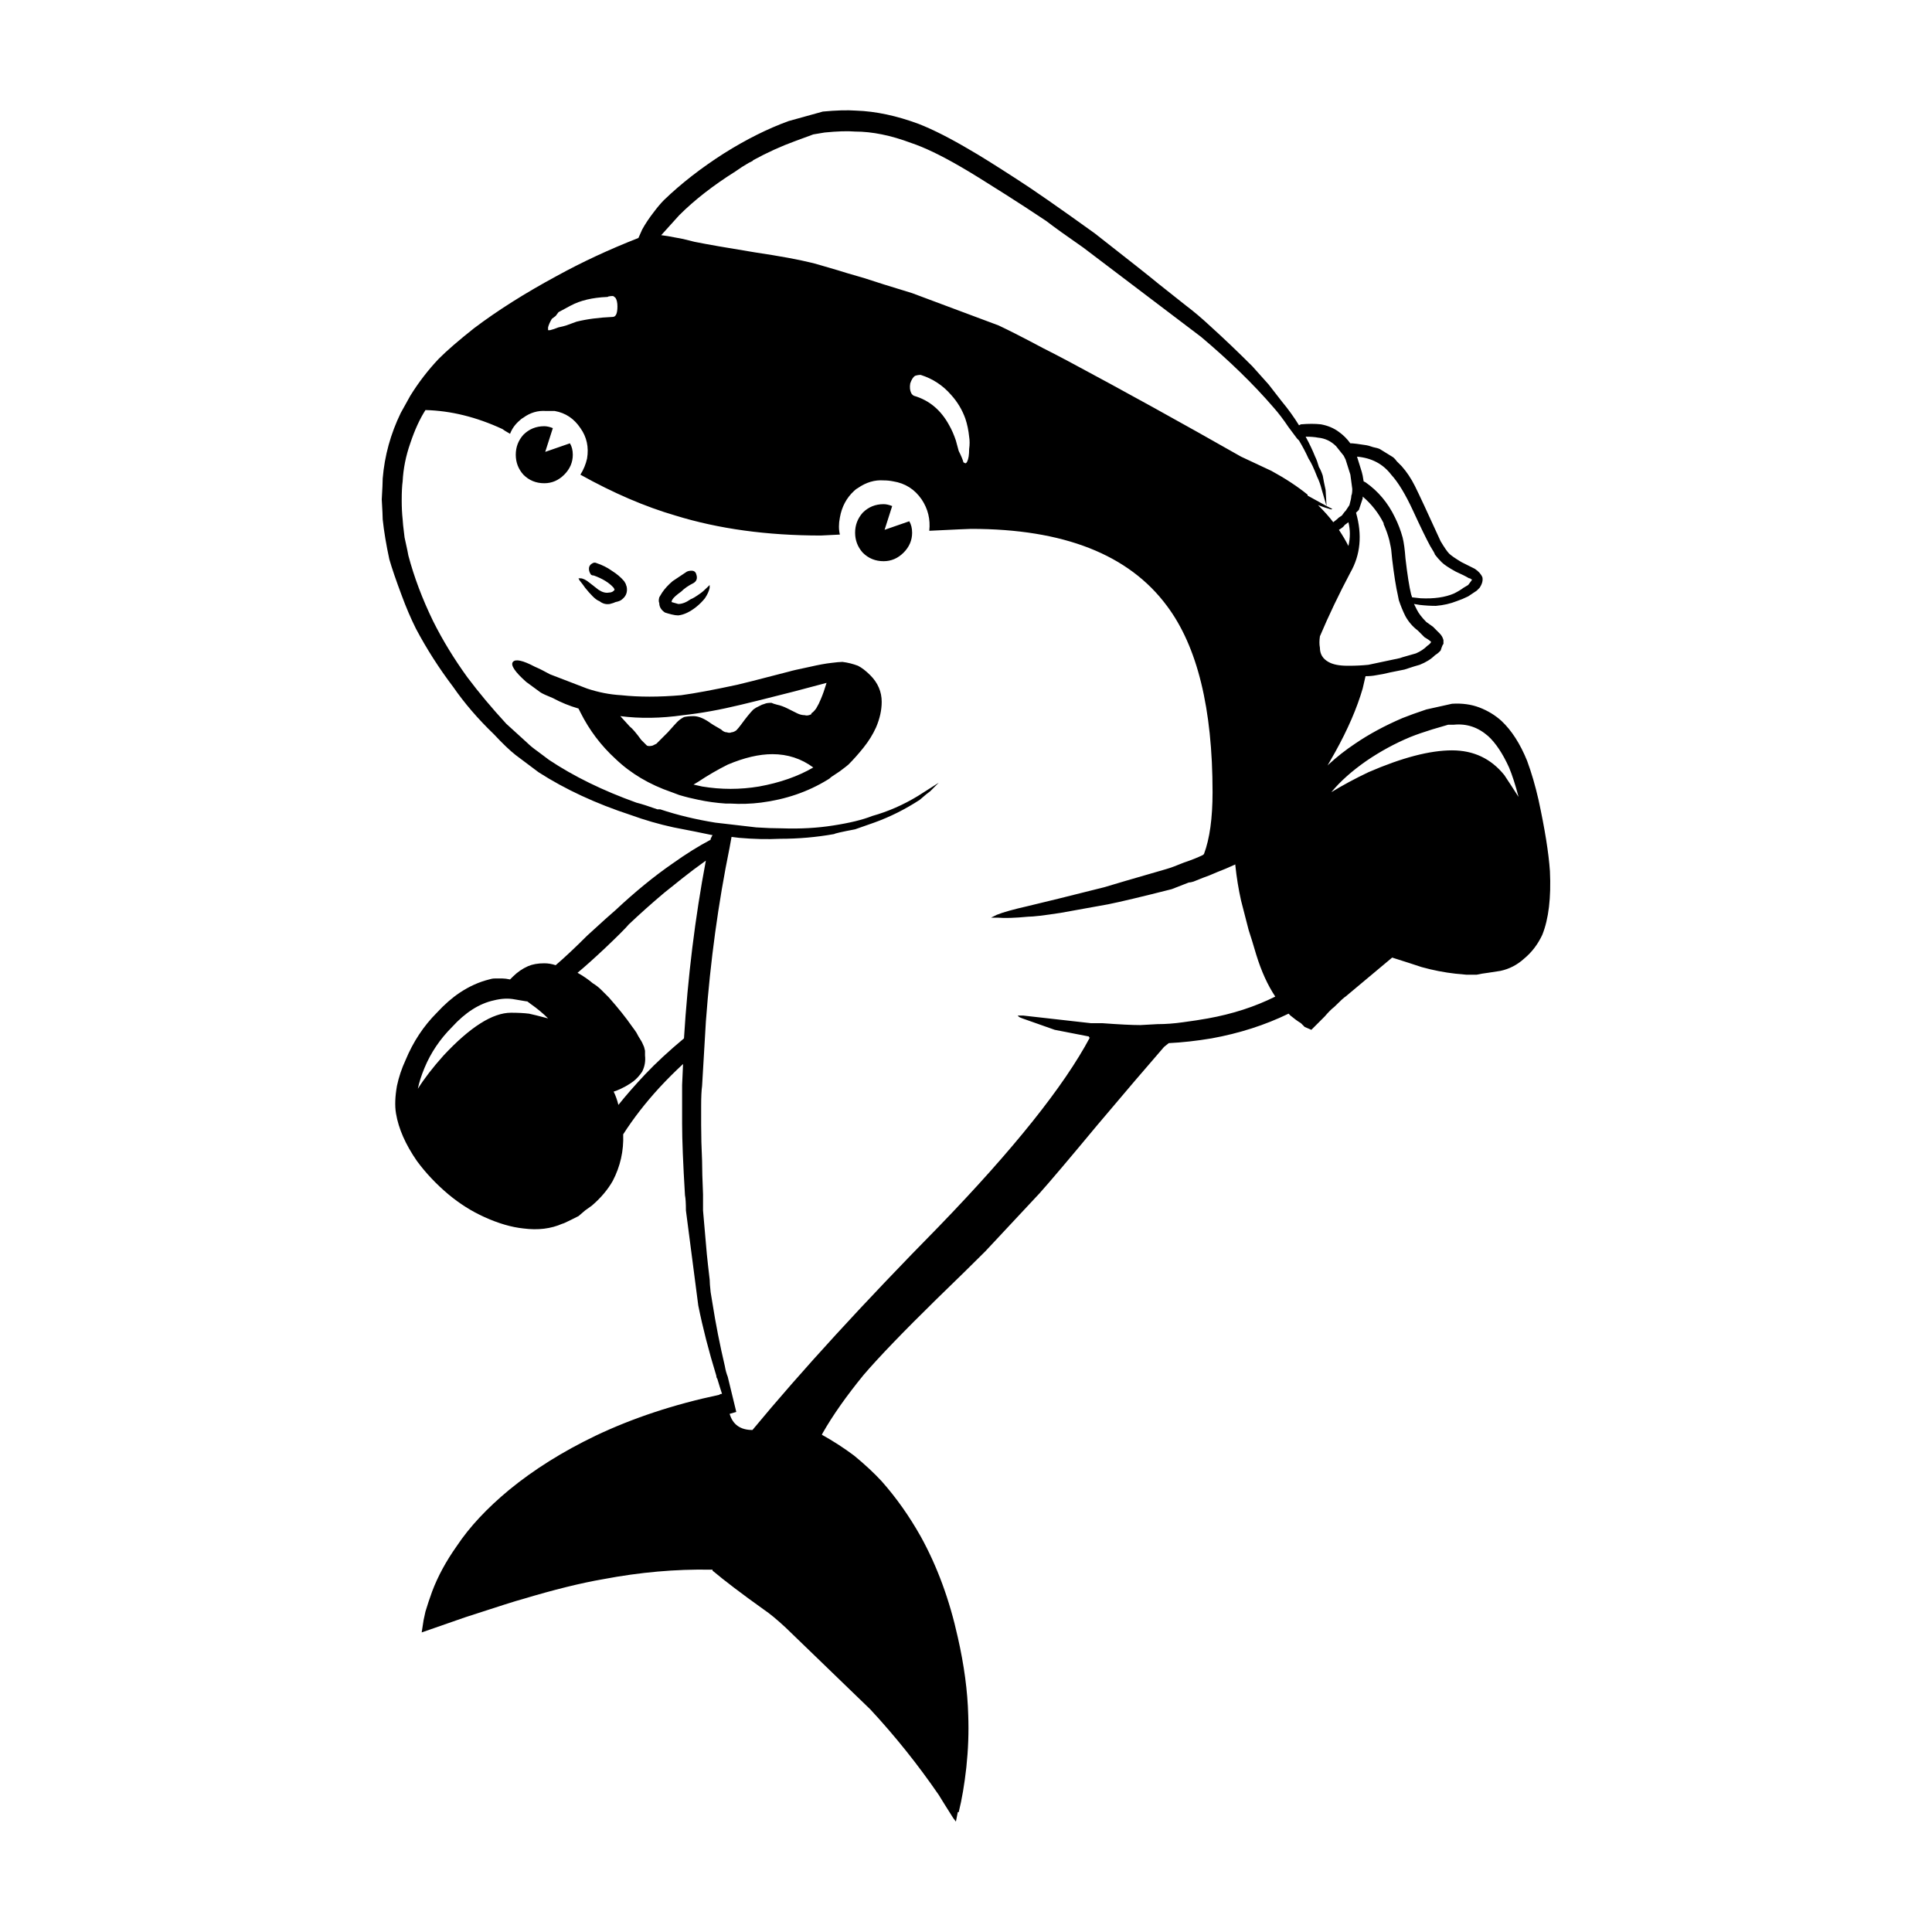
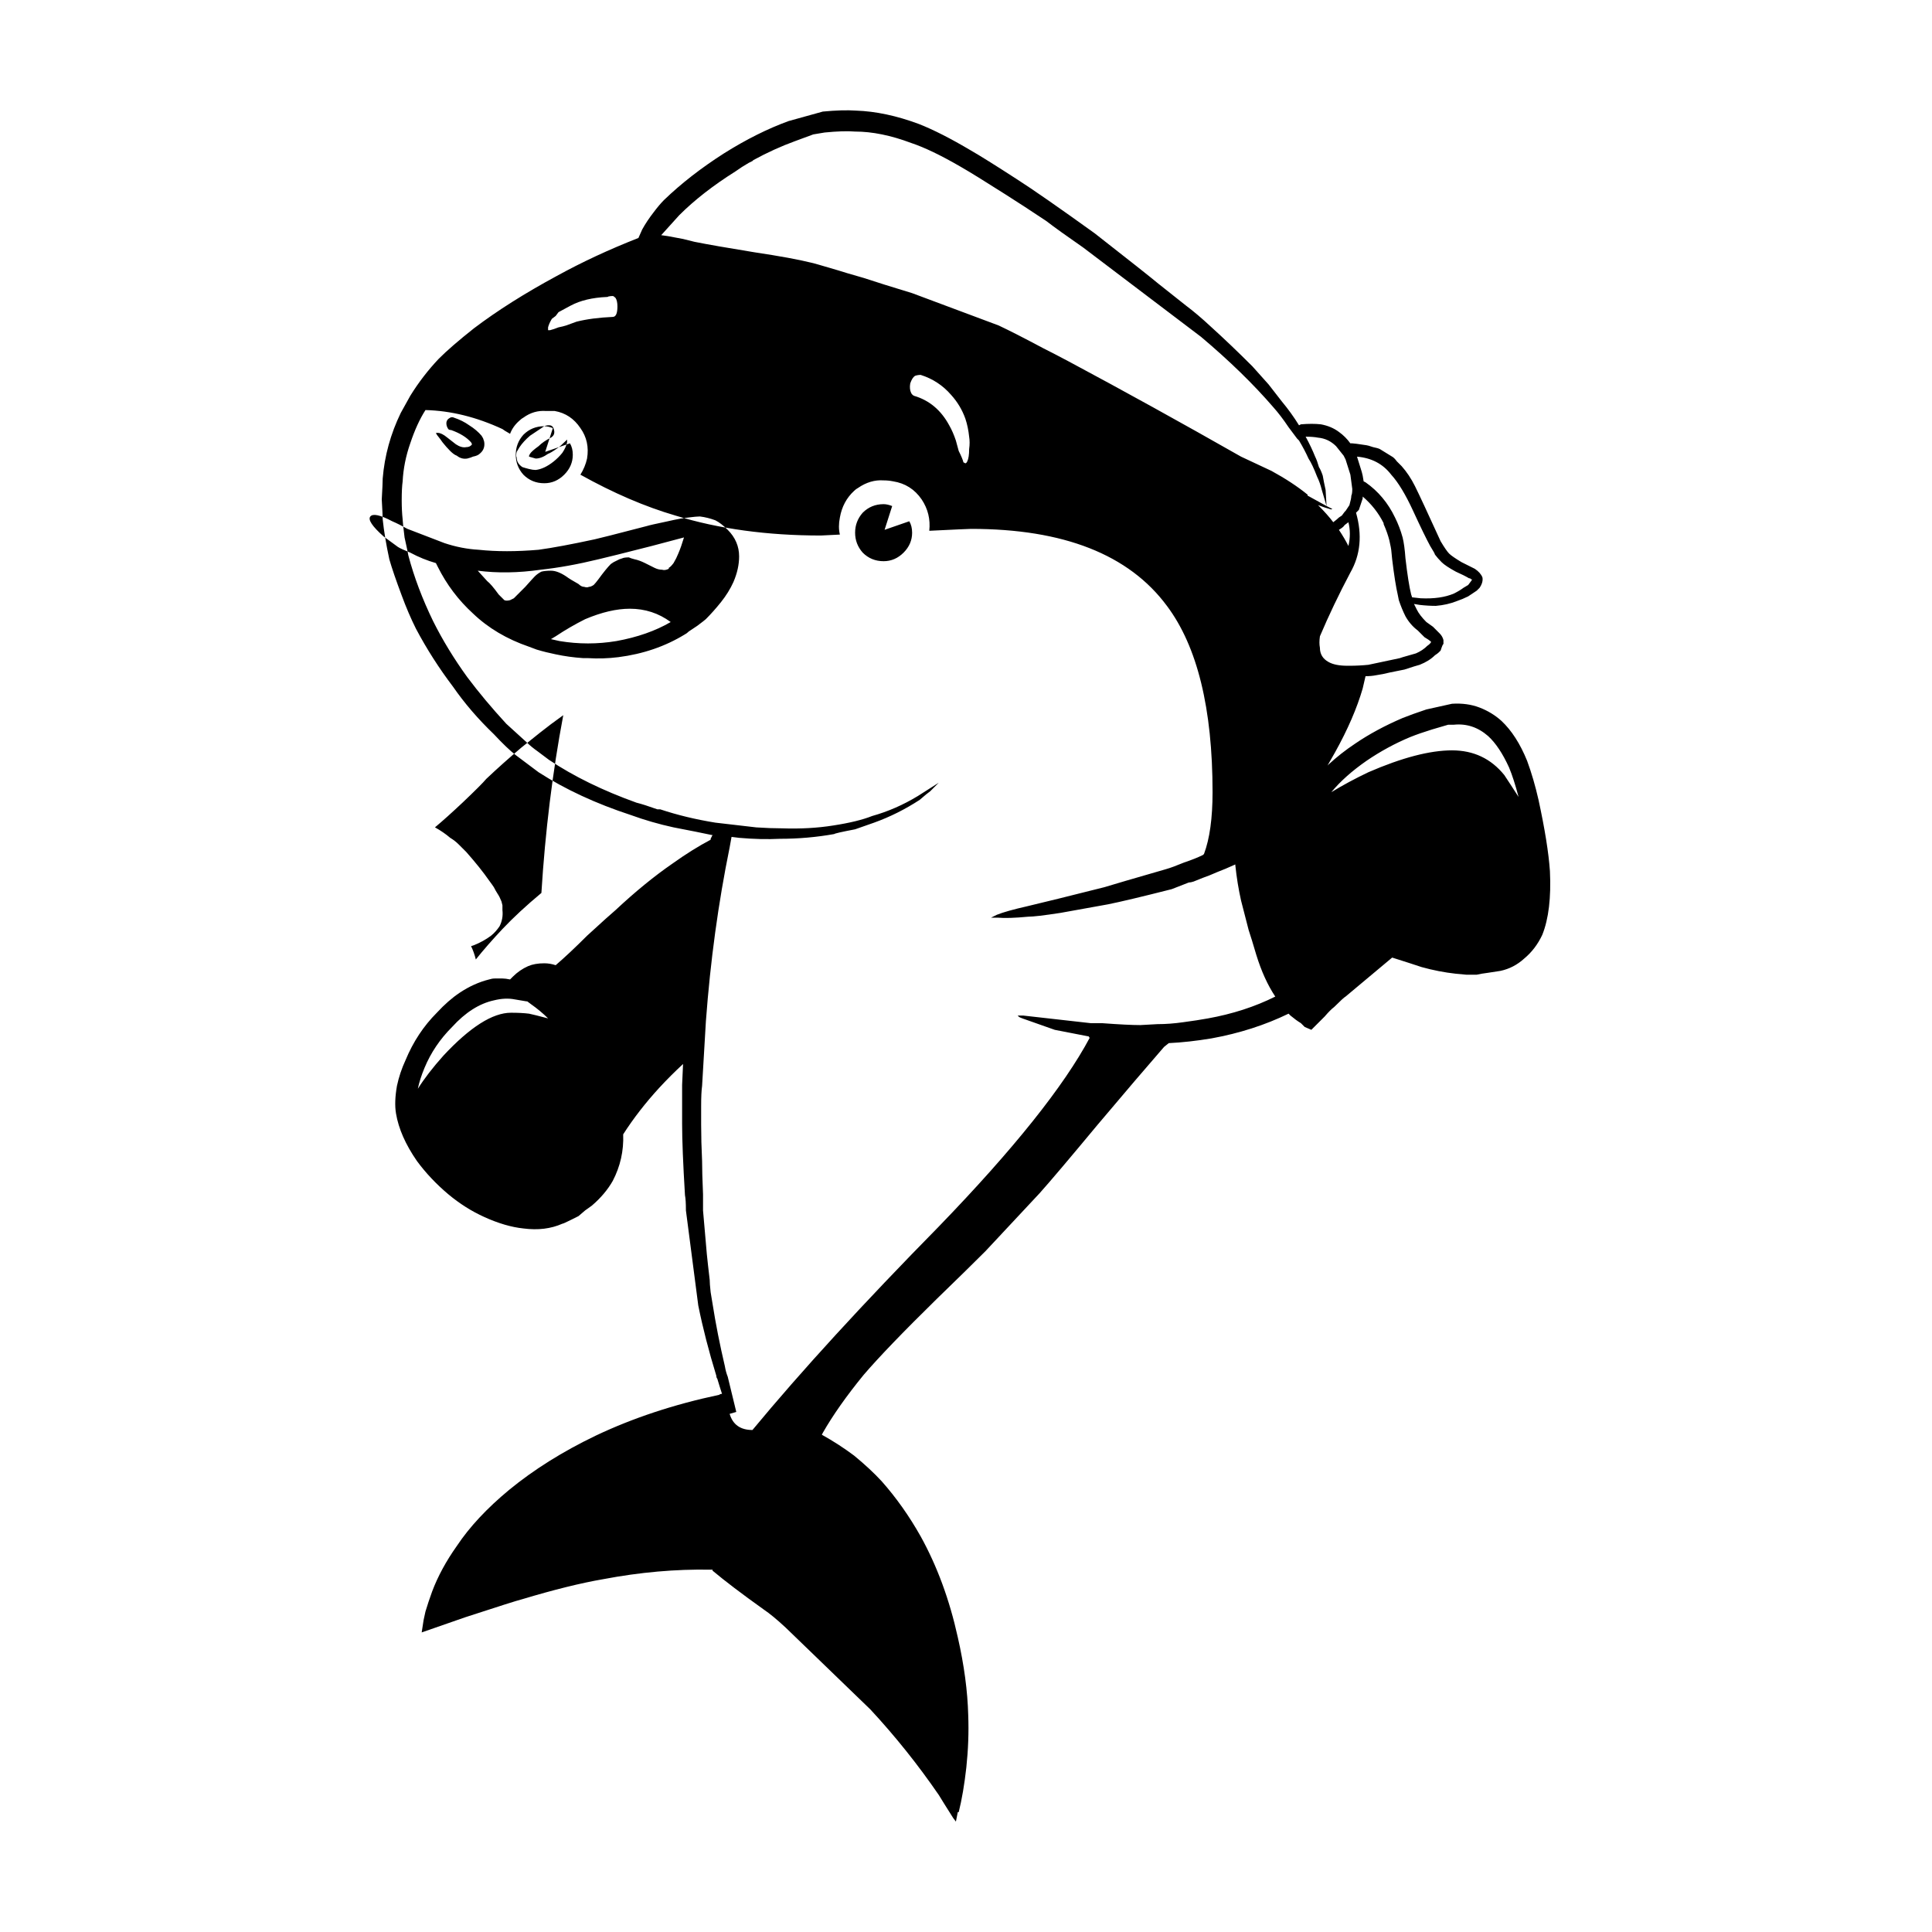
<svg xmlns="http://www.w3.org/2000/svg" fill="#000000" width="800px" height="800px" version="1.1" viewBox="144 144 512 512">
-   <path d="m488.75 256.45c2.016-0.168 3.777-0.168 5.289 0 1.852 0.336 3.445 1.008 4.789 2.016 1.176 0.84 2.184 1.848 3.027 3.023h0.5c0.336 0 1.594 0.168 3.777 0.504 0.168 0 0.758 0.168 1.762 0.504 0.84 0.168 1.426 0.336 1.766 0.504l3.273 2.016c0.336 0.168 0.758 0.59 1.258 1.258l1.258 1.258c1.348 1.512 2.519 3.273 3.527 5.289 0.508 1.008 1.344 2.773 2.519 5.293 2.016 4.363 3.445 7.473 4.285 9.32 1.004 1.68 1.762 2.773 2.262 3.277 0.508 0.5 1.594 1.258 3.277 2.266 1.684 0.84 2.856 1.43 3.527 1.766 1.008 0.672 1.676 1.426 2.012 2.269 0.168 0.84-0.078 1.762-0.754 2.769l-0.758 0.754-2.269 1.512c-1.004 0.5-2.012 0.922-3.019 1.258-1.684 0.672-3.527 1.09-5.539 1.258-1.348 0-2.773-0.082-4.285-0.254l-1.512-0.25 0.758 1.512c0.5 1.008 1.34 2.098 2.519 3.273l1.762 1.258c0.836 0.84 1.426 1.43 1.762 1.766 0.508 0.504 0.84 1.094 1.008 1.766v1.008c-0.168 0.168-0.336 0.5-0.5 1.008l-0.25 0.754-0.508 0.504c-0.168 0.168-0.5 0.422-1.008 0.754-1.004 1.008-2.352 1.848-4.031 2.519-0.676 0.168-2.012 0.59-4.031 1.258l-3.777 0.758c-1.344 0.336-2.602 0.586-3.777 0.754-0.836 0.168-1.762 0.25-2.769 0.25l-0.758 3.273c-1.512 5.207-3.945 10.832-7.305 16.879l-2.012 3.527 0.25-0.254c2.184-2.016 4.535-3.863 7.055-5.539 3.691-2.519 7.891-4.789 12.594-6.801 1.676-0.672 3.777-1.43 6.297-2.269l6.801-1.512c2.688-0.168 5.121 0.168 7.305 1.008 2.18 0.84 4.113 2.016 5.789 3.527 2.688 2.519 4.961 6.047 6.805 10.582 1.176 3.191 2.18 6.633 3.019 10.328 1.676 7.727 2.691 14.023 3.027 18.895 0.336 7.055-0.336 12.68-2.016 16.879-1.176 2.519-2.769 4.617-4.789 6.297-1.844 1.68-3.945 2.769-6.297 3.273l-3.273 0.504c-1.34 0.172-2.344 0.34-3.019 0.508h-2.769c-1.684-0.168-2.602-0.254-2.769-0.254-3.027-0.336-6.047-0.922-9.066-1.762-2.016-0.676-4.621-1.512-7.812-2.519l-12.34 10.328c-0.336 0.168-1.348 1.094-3.027 2.769-0.676 0.504-1.512 1.344-2.519 2.519l-3.527 3.527-1.762-0.754-1.008-1.008c-0.84-0.504-1.762-1.176-2.769-2.016l-0.5-0.504c-6.219 3.023-13.02 5.207-20.41 6.551-4.031 0.672-7.809 1.09-11.336 1.258l-1.258 1.008c-4.531 5.207-10.41 12.09-17.633 20.656-7.391 8.898-12.508 14.945-15.363 18.137l-14.355 15.363c-3.191 3.191-7.473 7.391-12.848 12.594-8.906 8.734-15.371 15.453-19.398 20.152-4.535 5.547-8.148 10.668-10.832 15.371l-0.254 0.5c3.027 1.68 5.879 3.527 8.566 5.543 2.859 2.352 5.289 4.617 7.305 6.801 3.863 4.367 7.305 9.238 10.328 14.609 4.363 7.894 7.641 16.793 9.824 26.703 1.684 7.387 2.602 14.273 2.769 20.652 0.172 4.535 0 9.152-0.5 13.855-0.508 4.535-1.176 8.48-2.016 11.84h-0.25l-0.5 2.519-0.758-1.008c-2.016-3.191-3.277-5.207-3.777-6.047-5.539-8.062-11.586-15.617-18.137-22.672l-22.422-21.664c-2.352-2.184-4.285-3.777-5.797-4.789-5.879-4.199-10.41-7.641-13.605-10.328v-0.254h-0.5c-9.238-0.168-18.727 0.672-28.469 2.519-5.875 1.008-13.012 2.773-21.41 5.293-1.34 0.336-6.375 1.93-15.113 4.785l-11.586 4.031 0.508-3.277c0.16-0.66 0.324-1.418 0.492-2.254 0.5-1.68 1.094-3.445 1.762-5.293 1.516-4.031 3.699-8.059 6.555-12.09 3.356-5.039 7.977-9.992 13.855-14.859 6.547-5.375 14.188-10.16 22.922-14.359 9.902-4.703 20.828-8.312 32.746-10.832 0.168-0.168 0.418-0.254 0.754-0.254-0.336-1.008-0.754-2.348-1.258-4.031-0.168-0.168-0.25-0.422-0.25-0.754-2.012-6.551-3.606-12.766-4.789-18.641l-3.273-25.191c0-1.848-0.082-3.191-0.25-4.031-0.508-8.398-0.758-14.695-0.758-18.895v-5.039-5.293l0.25-5.543c-2.18 2.016-4.281 4.117-6.297 6.297-3.695 4.031-6.883 8.145-9.57 12.344 0.168 4.375-0.758 8.488-2.773 12.352-1.34 2.348-3.188 4.535-5.539 6.547l-1.762 1.258c-1.008 0.84-1.594 1.344-1.766 1.512l-2.012 1.008c-1.348 0.672-2.102 1.008-2.269 1.008-3.027 1.344-6.469 1.762-10.328 1.258-3.191-0.336-6.633-1.344-10.332-3.023-3.356-1.508-6.547-3.523-9.57-6.043-3.191-2.688-5.965-5.625-8.316-8.816-3.019-4.367-4.867-8.562-5.539-12.594-0.34-2.016-0.25-4.449 0.25-7.305 0.5-2.352 1.258-4.621 2.269-6.801 2.012-4.871 4.789-9.07 8.309-12.594 2.016-2.184 4.035-3.949 6.047-5.293 2.519-1.676 5.121-2.856 7.809-3.523 0.508-0.168 1.008-0.254 1.516-0.254h1.004 1.008c0.508 0 1.176 0.082 2.016 0.254 0.336-0.336 0.586-0.59 0.754-0.754 1.18-1.176 2.519-2.102 4.035-2.773 1.172-0.504 2.598-0.754 4.281-0.754 1.008 0 2.016 0.168 3.019 0.504 2.352-2.016 5.125-4.617 8.316-7.809 4.031-3.695 6.547-5.961 7.559-6.801 5.207-4.871 10.242-8.988 15.113-12.344 3.527-2.519 6.887-4.617 10.078-6.297v-0.25l0.5-1.008h-0.25c-2.348-0.504-5.711-1.176-10.078-2.016-3.863-0.84-7.641-1.93-11.336-3.273-9.234-3.023-17.383-6.801-24.434-11.336l-6.047-4.535c-1.512-1.176-3.445-3.019-5.797-5.539-4.195-4.031-7.809-8.23-10.828-12.594-3.695-4.871-6.973-9.992-9.824-15.367-1.344-2.688-2.602-5.625-3.777-8.816-1.512-4.031-2.602-7.219-3.277-9.57-0.836-3.875-1.426-7.402-1.762-10.594 0-0.672-0.082-2.434-0.25-5.289 0.168-2.856 0.25-4.703 0.25-5.543 0.5-6.047 2.098-11.84 4.789-17.383 0.84-1.512 1.676-3.019 2.519-4.535 2.18-3.523 4.699-6.801 7.559-9.824 2.18-2.184 5.289-4.871 9.32-8.062 6.215-4.703 13.52-9.32 21.918-13.855 6.715-3.695 13.934-7.055 21.664-10.078l1.008-2.269c0.836-1.512 1.844-3.023 3.019-4.535 1.008-1.344 1.93-2.434 2.769-3.273 4.535-4.367 9.824-8.48 15.871-12.344 5.879-3.695 11.586-6.547 17.125-8.562l9.074-2.519c3.523-0.336 6.465-0.422 8.816-0.254 5.203 0.18 10.746 1.352 16.625 3.539 3.863 1.512 8.477 3.863 13.855 7.055 2.348 1.344 6.383 3.863 12.09 7.559 4.199 2.68 11.082 7.469 20.656 14.355 9.234 7.219 14.863 11.672 16.875 13.352l7.305 5.793c2.016 1.512 4.203 3.359 6.547 5.543 3.527 3.191 7.223 6.719 11.086 10.582 2.688 3.023 4.113 4.617 4.281 4.785l3.527 4.535c1.676 2.016 3.191 4.113 4.535 6.297zm11.844 9.324-0.508-1.008-2.012-2.519c-1.348-1.344-2.941-2.098-4.789-2.266-0.84-0.168-1.934-0.254-3.277-0.254 1.008 1.848 1.844 3.609 2.519 5.293 0.34 0.672 0.676 1.594 1.008 2.769 0.336 0.504 0.668 1.258 1.008 2.269 0.168 1.008 0.418 2.266 0.754 3.777l0.254 4.281-1.258-4.281c-0.336-1.344-0.758-2.519-1.258-3.527-0.84-2.184-1.594-3.777-2.269-4.785-0.676-1.512-1.512-3.106-2.519-4.789-0.172-0.168-0.34-0.336-0.508-0.504l-2.262-3.023c-1.348-2.016-2.688-3.777-4.035-5.289-5.207-6.047-11.586-12.262-19.145-18.641l-31.238-23.676c-4.363-3.023-7.637-5.375-9.82-7.055-4.035-2.688-7.644-5.039-10.832-7.055-5.539-3.523-9.484-5.961-11.836-7.305-5.207-3.023-9.574-5.121-13.102-6.297-5.371-2.016-10.328-3.023-14.863-3.023-2.012-0.168-4.703-0.082-8.059 0.25l-3.019 0.504-4.789 1.766c-3.695 1.344-7.391 3.023-11.086 5.039l-0.25 0.25c-0.34 0.168-0.676 0.336-1.008 0.504-1.176 0.672-2.352 1.43-3.527 2.269-5.879 3.695-10.828 7.559-14.863 11.586l-4.781 5.293 1.762 0.25c0.836 0.168 2.184 0.422 4.031 0.754l3.027 0.754c3.356 0.676 8.648 1.598 15.867 2.773 6.715 1.008 11.754 1.93 15.113 2.769 0.172 0 2.519 0.672 7.055 2.016 1.008 0.336 3.273 1.008 6.801 2.016 3.027 1.008 7.305 2.348 12.848 4.031l22.926 8.566c2.856 1.344 6.801 3.359 11.836 6.043 2.016 1.008 4.281 2.184 6.801 3.527 14.445 7.723 29.645 16.121 45.598 25.191l8.059 3.777c3.695 2.016 6.887 4.113 9.574 6.297v0.25l5.039 2.773 1.512 0.754c-0.172 0.168-0.418 0.168-0.758 0-0.676-0.168-1.676-0.504-3.019-1.008 1.676 1.68 3.019 3.191 4.031 4.535 0.668-0.5 1.176-0.922 1.512-1.258l0.758-0.5 0.754-1.008 0.254-0.25 1.004-1.512c0.336-1.176 0.508-2.016 0.508-2.519 0.168-0.336 0.25-0.922 0.25-1.766l-0.5-3.777zm4.781 5.793 0.508 0.254c3.359 2.348 5.957 5.457 7.809 9.32 0.836 1.68 1.512 3.445 2.016 5.293 0.336 1.344 0.586 3.191 0.754 5.543 0.508 4.363 1.008 7.559 1.512 9.57l0.254 0.754 2.262 0.25c3.527 0.168 6.465-0.25 8.816-1.258 1.008-0.5 1.852-1.008 2.519-1.512l1.258-0.754 0.758-1.008c0.168-0.168 0.25-0.336 0.25-0.504h-0.25l-0.25-0.25h-0.25c-0.84-0.504-2.016-1.094-3.527-1.766-1.844-1.008-3.106-1.848-3.777-2.519-0.676-0.672-1.258-1.344-1.766-2.016 0-0.168-0.418-0.926-1.258-2.269-1.004-1.844-2.519-4.953-4.531-9.32-2.016-4.367-3.949-7.559-5.797-9.574-2.18-2.856-5.207-4.449-9.066-4.785l1.258 4.031c0.164 0.504 0.332 1.344 0.5 2.519zm-0.25 4.531c-0.168 0.504-0.5 1.512-1.008 3.023l-0.754 0.754c1.676 5.883 1.176 11.172-1.512 15.875-3.027 5.711-5.711 11.336-8.062 16.875-0.168 1.176-0.168 2.184 0 3.023 0 1.68 0.758 2.941 2.269 3.777 1.176 0.672 2.856 1.008 5.039 1.008h0.5c1.684 0 3.359-0.082 5.039-0.254l8.316-1.762 0.758-0.254c1.172-0.336 2.352-0.672 3.523-1.008 1.18-0.504 2.184-1.176 3.027-2.016 0.5-0.336 0.84-0.672 1.008-1.008l-0.254-0.254c-0.168-0.168-0.668-0.5-1.512-1.008l-1.762-1.766c-1.344-1.008-2.434-2.269-3.277-3.777-0.676-1.344-1.258-2.769-1.762-4.281l-0.25-1.258c-0.508-2.184-1.008-5.371-1.516-9.57l-0.25-2.519c0-0.168-0.168-1.008-0.5-2.519-0.34-1.344-0.84-2.769-1.512-4.281v-0.25c-1.348-2.688-3.191-5.039-5.543-7.055zm-4.789 7.055c-0.168 0.336-0.668 0.754-1.512 1.258 1.008 1.512 1.844 2.938 2.519 4.281 0.508-2.184 0.508-4.281 0-6.297zm27.461 52.902-4.281 1.258c-2.184 0.672-4.117 1.344-5.797 2.016-4.031 1.68-7.891 3.777-11.586 6.297-3.863 2.688-6.965 5.457-9.32 8.312 3.019-1.848 6.297-3.609 9.82-5.289 8.906-3.863 16.297-5.797 22.168-5.797 5.707 0 10.328 2.184 13.855 6.551 1.008 1.512 2.269 3.441 3.777 5.793-0.836-3.191-1.684-5.793-2.519-7.809-1.684-3.695-3.527-6.469-5.539-8.316-1.348-1.176-2.773-2.016-4.285-2.519-1.508-0.496-3.102-0.668-4.785-0.496zm-139.81-92.703c-0.5 0-1.008 0.082-1.512 0.254-0.5 0.336-0.926 1.008-1.258 2.016-0.168 1.008-0.082 1.848 0.25 2.519 0.172 0.336 0.418 0.59 0.758 0.754 4.031 1.176 7.141 3.777 9.32 7.809 0.676 1.176 1.258 2.519 1.766 4.031l0.754 2.769c0.676 1.344 1.094 2.352 1.258 3.023l0.508 0.254c0.168 0 0.336-0.168 0.5-0.504 0.336-0.672 0.5-1.766 0.5-3.273 0.168-1.176 0.168-2.269 0-3.277-0.168-1.676-0.5-3.273-1.004-4.785-0.84-2.352-2.102-4.449-3.777-6.297-2.184-2.519-4.867-4.285-8.062-5.293zm-107.56 165.5c-1.676-0.336-3.527-0.25-5.543 0.254-3.856 0.84-7.559 3.191-11.078 7.055-3.191 3.191-5.629 6.801-7.305 10.832-0.84 2.016-1.434 3.863-1.766 5.543 1.684-2.688 3.945-5.625 6.805-8.816 7.051-7.559 13.012-11.336 17.883-11.336 1.852 0 3.445 0.082 4.789 0.25 0.84 0.168 2.519 0.59 5.039 1.258-1.344-1.344-2.859-2.602-4.535-3.777l-1.008-0.754h-0.25zm1.262-153.41c-1.176 1.008-2.016 2.184-2.519 3.523-1.176-0.672-1.844-1.09-2.016-1.258-6.883-3.191-13.684-4.867-20.402-5.039-1.512 2.352-2.856 5.293-4.031 8.816-1.176 3.359-1.844 6.719-2.016 10.078-0.168 1.176-0.25 2.856-0.25 5.039 0 1.848 0.082 3.527 0.25 5.039 0 0.504 0.172 2.098 0.508 4.789 0.668 3.023 1.004 4.617 1.004 4.785 1.516 5.711 3.699 11.504 6.555 17.383 2.519 5.039 5.539 9.992 9.066 14.863 3.019 4.031 6.465 8.145 10.328 12.344l5.539 5.039c0.676 0.672 1.594 1.43 2.773 2.269l3.019 2.266c6.547 4.367 14.277 8.145 23.172 11.336 1.348 0.336 3.191 0.926 5.543 1.766h0.754c4.535 1.512 9.406 2.688 14.613 3.527l10.832 1.258c2.519 0.168 4.781 0.25 6.801 0.25 4.871 0.168 9.406-0.082 13.605-0.754 4.363-0.672 7.809-1.512 10.328-2.519 4.203-1.176 8.227-2.941 12.094-5.289l5.539-3.527-2.269 2.269c-0.5 0.336-1.426 1.09-2.769 2.266-3.863 2.519-7.891 4.535-12.094 6.047l-5.039 1.766c-3.523 0.672-5.371 1.09-5.539 1.258-4.703 0.84-9.484 1.258-14.355 1.258-3.359 0.168-6.973 0.082-10.832-0.254l-2.016-0.25-0.5 2.769c-3.019 14.781-5.121 30.145-6.297 46.098l-1.008 17.133c-0.168 1.176-0.25 2.938-0.25 5.289v5.039c0 2.856 0.082 6.047 0.25 9.57 0 2.016 0.082 4.953 0.25 8.816v4.281l1.008 11.586c0.172 1.68 0.418 3.949 0.758 6.801 0 0.672 0.082 1.766 0.25 3.273l0.5 3.023c0.84 5.375 1.934 10.914 3.277 16.629 0.168 1.008 0.422 1.93 0.758 2.769l2.262 9.32-1.762 0.504c0.836 2.856 2.856 4.281 6.047 4.281 12.93-15.617 29.387-33.586 49.371-53.906 19.816-20.488 33.172-37.199 40.055-50.129h-0.25v-0.25l-9.074-1.766-8.562-3.023c-0.508-0.168-0.84-0.336-1.008-0.504l-0.25-0.25h1.512l17.883 2.016h3.019c4.535 0.336 7.891 0.504 10.078 0.504l4.535-0.25c2.184 0 4.449-0.168 6.801-0.504 2.519-0.336 4.703-0.672 6.555-1.008 6.547-1.176 12.508-3.106 17.883-5.793-2.016-3.023-3.695-6.719-5.039-11.086-0.84-2.856-1.512-5.039-2.016-6.547-1.008-3.863-1.676-6.465-2.012-7.809-0.676-3.023-1.18-6.129-1.516-9.32v-0.254c-1.844 0.84-3.445 1.512-4.781 2.016-1.516 0.672-2.773 1.176-3.777 1.512-0.84 0.336-1.684 0.672-2.519 1.008-0.508 0.168-0.926 0.25-1.258 0.25-1.684 0.672-3.191 1.258-4.535 1.766-7.898 2.004-13.527 3.348-16.883 4.019l-12.594 2.269c-4.367 0.672-7.223 1.008-8.566 1.008-3.527 0.336-6.215 0.422-8.062 0.254h-1.762l1.512-0.754c1.676-0.676 4.363-1.43 8.062-2.269 0.668-0.168 3.445-0.84 8.309-2.016l12.094-3.023c2.18-0.672 7.641-2.269 16.375-4.789 1.176-0.336 2.769-0.922 4.789-1.762 2.012-0.676 3.691-1.344 5.039-2.016l0.25-0.25c1.512-4.031 2.269-9.488 2.269-16.375 0-22.168-4.035-38.625-12.094-49.371-10.078-13.605-27.375-20.406-51.891-20.406-0.508 0-4.195 0.168-11.086 0.504 0.328-3.027-0.34-5.797-2.023-8.316-1.844-2.688-4.363-4.281-7.559-4.789-0.836-0.168-1.676-0.25-2.519-0.25-2.352-0.168-4.613 0.504-6.801 2.016-0.336 0.168-0.668 0.422-1.008 0.754-2.012 1.848-3.273 4.199-3.777 7.055-0.336 1.68-0.336 3.191 0 4.535-3.019 0.168-4.699 0.25-5.039 0.25-14.273 0-27.125-1.766-38.539-5.289-8.062-2.352-16.461-5.965-25.191-10.832 0.84-1.344 1.434-2.769 1.766-4.281 0.5-3.023-0.082-5.711-1.762-8.062-1.684-2.519-3.945-4.031-6.805-4.535h-2.269c-2.184-0.168-4.195 0.418-6.043 1.762-0.332 0.172-0.672 0.426-1.004 0.762zm13.602-30.484-3.277 1.766-0.758 1.008-1.004 0.754c-0.508 0.84-0.84 1.594-1.008 2.266v0.758h0.5c0.676-0.168 1.434-0.422 2.269-0.758 0.836-0.168 1.512-0.336 2.016-0.5l2.769-1.008c2.688-0.672 5.879-1.094 9.57-1.258 0.84 0 1.258-0.926 1.258-2.769 0-1.008-0.168-1.766-0.5-2.269-0.332-0.336-0.586-0.504-0.754-0.504-0.367 0-0.746 0.043-1.133 0.125-0.082 0.055-0.168 0.098-0.25 0.129h-0.129c-3.863 0.164-7.051 0.922-9.57 2.262zm90.43 60.207c0 2.016-0.754 3.777-2.262 5.289-1.516 1.512-3.277 2.269-5.293 2.269-2.184 0-4.031-0.754-5.539-2.269-1.344-1.512-2.016-3.273-2.016-5.289s0.676-3.777 2.016-5.293c1.512-1.512 3.356-2.266 5.539-2.266 0.676 0 1.426 0.168 2.269 0.504l-2.012 6.297 6.547-2.269c0.5 0.844 0.75 1.852 0.75 3.027zm-97.484-28.215c0.668 0 1.426 0.168 2.269 0.504l-2.016 6.297 6.547-2.269c0.508 0.84 0.758 1.848 0.758 3.023 0 2.016-0.758 3.777-2.269 5.289-1.512 1.512-3.273 2.269-5.289 2.269-2.184 0-4.031-0.754-5.539-2.269-1.348-1.512-2.016-3.273-2.016-5.289s0.668-3.777 2.016-5.289c1.512-1.508 3.356-2.266 5.539-2.266zm37.785 38.543c0.336-0.168 0.758-0.25 1.258-0.25 0.668 0 1.094 0.336 1.258 1.008 0.336 1.008 0.082 1.766-0.758 2.269-1.34 0.672-2.43 1.426-3.273 2.269-1.176 0.84-1.934 1.512-2.269 2.016l-0.25 0.504v0.25l1.762 0.504c1.008 0 2.102-0.422 3.277-1.258 0.5-0.168 1.344-0.672 2.519-1.512 0.5-0.336 1.176-0.922 2.012-1.762l0.508-0.504v0.754c-0.172 0.84-0.586 1.766-1.258 2.769-0.676 0.84-1.434 1.598-2.269 2.269-1.684 1.344-3.277 2.098-4.789 2.269-0.5 0-1.086-0.082-1.762-0.254-0.676-0.168-1.258-0.336-1.766-0.504-1.004-0.672-1.512-1.512-1.512-2.519-0.168-0.336-0.168-0.84 0-1.512l0.758-1.258c0.676-1.008 1.594-2.016 2.769-3.023 1.016-0.68 2.277-1.52 3.785-2.527zm-17.129 7.305c-0.336 0.336-0.926 0.59-1.762 0.754-0.336 0.172-0.836 0.336-1.512 0.508-1.008 0.168-1.934-0.082-2.769-0.754-0.508-0.168-1.094-0.59-1.766-1.258-0.676-0.676-1.344-1.43-2.012-2.269-0.336-0.504-0.84-1.176-1.516-2.016l-0.25-0.504h0.508c0.668 0 1.512 0.422 2.519 1.258l2.262 1.766c1.008 0.672 1.934 0.922 2.773 0.754 0.668 0 1.172-0.25 1.512-0.754l-0.25-0.504c-1.18-1.344-2.941-2.434-5.293-3.273-0.336 0-0.586-0.082-0.754-0.254-0.34-0.5-0.508-1.008-0.508-1.512 0-0.672 0.336-1.176 1.008-1.512 0.34-0.168 0.676-0.168 1.008 0 1.512 0.5 2.856 1.176 4.031 2.016 1.344 0.84 2.434 1.766 3.277 2.769 0.336 0.504 0.5 0.84 0.5 1.008 0.172 0.336 0.25 0.754 0.25 1.258 0 1.008-0.418 1.848-1.258 2.519zm-11.082 29.977-0.508-1.008c-2.348-0.672-4.621-1.598-6.801-2.773-1.676-0.672-2.769-1.176-3.277-1.512l-3.777-2.769c-3.019-2.688-4.195-4.453-3.527-5.293 0.676-0.84 2.609-0.422 5.797 1.258 1.176 0.504 2.519 1.176 4.031 2.016l9.824 3.777c3.019 1.008 6.047 1.598 9.066 1.766 4.703 0.504 9.992 0.504 15.871 0 3.695-0.504 8.645-1.426 14.863-2.769 0.836-0.168 5.457-1.344 13.855-3.527 0.5-0.168 2.352-0.59 5.539-1.258 2.184-0.504 4.031-0.84 5.539-1.008 1.348-0.168 2.269-0.254 2.773-0.254h0.25c1.344 0.168 2.688 0.504 4.031 1.008 1.008 0.504 2.098 1.344 3.277 2.519 1.004 1.008 1.762 2.098 2.262 3.273 0.508 1.176 0.758 2.434 0.758 3.777 0 2.184-0.5 4.449-1.512 6.801-0.84 1.848-1.934 3.609-3.277 5.289s-2.688 3.191-4.031 4.535c-0.168 0.168-0.926 0.758-2.269 1.766l-2.269 1.512c-0.336 0.336-0.668 0.586-1.004 0.754-5.207 3.191-11.086 5.207-17.633 6.043-2.688 0.336-5.371 0.422-8.062 0.254h-1.258c-2.519-0.168-4.953-0.504-7.305-1.008-1.676-0.336-3.356-0.754-5.039-1.258l-2.012-0.754c-5.879-2.016-10.832-4.953-14.863-8.816-3.856-3.523-6.961-7.637-9.312-12.34zm27.453 1.258c0.676-0.168 1.516-0.25 2.519-0.25 1.18 0 2.519 0.504 4.035 1.512 0.668 0.504 1.762 1.176 3.273 2.016 0.508 0.5 1.008 0.754 1.512 0.754 0.508 0.168 0.926 0.168 1.258 0 0.336 0 0.758-0.168 1.258-0.504 0.336-0.336 0.758-0.84 1.258-1.512 1.348-1.848 2.441-3.191 3.277-4.031l0.758-0.504 1.512-0.754 0.754-0.25c0.336-0.168 0.926-0.254 1.766-0.254 0.336 0.168 0.84 0.336 1.512 0.504 0.836 0.168 1.762 0.504 2.769 1.008 0.676 0.336 1.512 0.754 2.519 1.258 0.676 0.336 1.344 0.504 2.016 0.504 0.5 0.168 1.086 0.082 1.762-0.254v-0.25c0.34-0.168 0.758-0.59 1.258-1.258 0.508-0.84 0.926-1.68 1.258-2.519 0.508-1.176 1.008-2.602 1.512-4.281l-8.562 2.269c-7.223 1.844-11.926 3.019-14.109 3.523-5.539 1.344-10.66 2.269-15.363 2.773-5.879 0.84-11.418 0.922-16.625 0.25l2.519 2.769c0.668 0.504 1.684 1.68 3.019 3.527 0.84 0.84 1.348 1.344 1.516 1.512 0.336 0.168 0.836 0.168 1.512 0l1.008-0.5 1.004-1.008c0.508-0.504 1.18-1.176 2.016-2.016 1.344-1.512 2.184-2.434 2.519-2.773 0.504-0.504 1.094-0.922 1.762-1.262zm4.789 18.395c5.039 0.84 10.078 0.84 15.113 0 5.543-1.008 10.328-2.688 14.363-5.039-3.191-2.352-6.805-3.527-10.832-3.527-3.527 0-7.473 0.926-11.836 2.769-2.688 1.344-5.293 2.856-7.812 4.535l-1.258 0.754zm-5.039 24.18c-1.676 1.344-3.359 2.688-5.039 4.031-3.191 2.688-6.297 5.457-9.32 8.316-0.84 1.008-2.938 3.106-6.297 6.297-2.859 2.688-5.289 4.867-7.305 6.547 1.512 0.84 2.856 1.766 4.031 2.769 0.84 0.504 1.598 1.094 2.269 1.766 0.5 0.504 1.176 1.176 2.016 2.016 2.519 2.856 4.531 5.375 6.043 7.559 0.508 0.676 0.926 1.258 1.258 1.766 0.336 0.672 0.676 1.258 1.008 1.766 0.34 0.496 0.676 1.168 1.008 2.008l0.25 1.008v1.258c0.172 1.512-0.082 2.941-0.754 4.281-0.676 1.008-1.426 1.844-2.269 2.519-1.344 1.008-2.859 1.844-4.535 2.519l-0.754 0.25c0.5 1.008 0.926 2.184 1.258 3.527 2.012-2.519 4.363-5.207 7.051-8.062 2.859-3.023 6.297-6.215 10.328-9.57 1.008-16.289 2.941-31.992 5.797-47.105-2.348 1.684-4.363 3.191-6.043 4.535z" fill-rule="evenodd" />
+   <path d="m488.75 256.45c2.016-0.168 3.777-0.168 5.289 0 1.852 0.336 3.445 1.008 4.789 2.016 1.176 0.84 2.184 1.848 3.027 3.023h0.5c0.336 0 1.594 0.168 3.777 0.504 0.168 0 0.758 0.168 1.762 0.504 0.84 0.168 1.426 0.336 1.766 0.504l3.273 2.016c0.336 0.168 0.758 0.59 1.258 1.258l1.258 1.258c1.348 1.512 2.519 3.273 3.527 5.289 0.508 1.008 1.344 2.773 2.519 5.293 2.016 4.363 3.445 7.473 4.285 9.32 1.004 1.68 1.762 2.773 2.262 3.277 0.508 0.5 1.594 1.258 3.277 2.266 1.684 0.84 2.856 1.43 3.527 1.766 1.008 0.672 1.676 1.426 2.012 2.269 0.168 0.84-0.078 1.762-0.754 2.769l-0.758 0.754-2.269 1.512c-1.004 0.5-2.012 0.922-3.019 1.258-1.684 0.672-3.527 1.09-5.539 1.258-1.348 0-2.773-0.082-4.285-0.254l-1.512-0.25 0.758 1.512c0.5 1.008 1.34 2.098 2.519 3.273l1.762 1.258c0.836 0.84 1.426 1.43 1.762 1.766 0.508 0.504 0.84 1.094 1.008 1.766v1.008c-0.168 0.168-0.336 0.5-0.5 1.008l-0.25 0.754-0.508 0.504c-0.168 0.168-0.5 0.422-1.008 0.754-1.004 1.008-2.352 1.848-4.031 2.519-0.676 0.168-2.012 0.59-4.031 1.258l-3.777 0.758c-1.344 0.336-2.602 0.586-3.777 0.754-0.836 0.168-1.762 0.25-2.769 0.25l-0.758 3.273c-1.512 5.207-3.945 10.832-7.305 16.879l-2.012 3.527 0.25-0.254c2.184-2.016 4.535-3.863 7.055-5.539 3.691-2.519 7.891-4.789 12.594-6.801 1.676-0.672 3.777-1.43 6.297-2.269l6.801-1.512c2.688-0.168 5.121 0.168 7.305 1.008 2.18 0.84 4.113 2.016 5.789 3.527 2.688 2.519 4.961 6.047 6.805 10.582 1.176 3.191 2.18 6.633 3.019 10.328 1.676 7.727 2.691 14.023 3.027 18.895 0.336 7.055-0.336 12.68-2.016 16.879-1.176 2.519-2.769 4.617-4.789 6.297-1.844 1.68-3.945 2.769-6.297 3.273l-3.273 0.504c-1.34 0.172-2.344 0.34-3.019 0.508h-2.769c-1.684-0.168-2.602-0.254-2.769-0.254-3.027-0.336-6.047-0.922-9.066-1.762-2.016-0.676-4.621-1.512-7.812-2.519l-12.34 10.328c-0.336 0.168-1.348 1.094-3.027 2.769-0.676 0.504-1.512 1.344-2.519 2.519l-3.527 3.527-1.762-0.754-1.008-1.008c-0.84-0.504-1.762-1.176-2.769-2.016l-0.5-0.504c-6.219 3.023-13.02 5.207-20.41 6.551-4.031 0.672-7.809 1.09-11.336 1.258l-1.258 1.008c-4.531 5.207-10.41 12.09-17.633 20.656-7.391 8.898-12.508 14.945-15.363 18.137l-14.355 15.363c-3.191 3.191-7.473 7.391-12.848 12.594-8.906 8.734-15.371 15.453-19.398 20.152-4.535 5.547-8.148 10.668-10.832 15.371l-0.254 0.5c3.027 1.68 5.879 3.527 8.566 5.543 2.859 2.352 5.289 4.617 7.305 6.801 3.863 4.367 7.305 9.238 10.328 14.609 4.363 7.894 7.641 16.793 9.824 26.703 1.684 7.387 2.602 14.273 2.769 20.652 0.172 4.535 0 9.152-0.5 13.855-0.508 4.535-1.176 8.48-2.016 11.84h-0.25l-0.5 2.519-0.758-1.008c-2.016-3.191-3.277-5.207-3.777-6.047-5.539-8.062-11.586-15.617-18.137-22.672l-22.422-21.664c-2.352-2.184-4.285-3.777-5.797-4.789-5.879-4.199-10.41-7.641-13.605-10.328v-0.254h-0.5c-9.238-0.168-18.727 0.672-28.469 2.519-5.875 1.008-13.012 2.773-21.41 5.293-1.34 0.336-6.375 1.93-15.113 4.785l-11.586 4.031 0.508-3.277c0.16-0.66 0.324-1.418 0.492-2.254 0.5-1.68 1.094-3.445 1.762-5.293 1.516-4.031 3.699-8.059 6.555-12.09 3.356-5.039 7.977-9.992 13.855-14.859 6.547-5.375 14.188-10.16 22.922-14.359 9.902-4.703 20.828-8.312 32.746-10.832 0.168-0.168 0.418-0.254 0.754-0.254-0.336-1.008-0.754-2.348-1.258-4.031-0.168-0.168-0.25-0.422-0.25-0.754-2.012-6.551-3.606-12.766-4.789-18.641l-3.273-25.191c0-1.848-0.082-3.191-0.25-4.031-0.508-8.398-0.758-14.695-0.758-18.895v-5.039-5.293l0.25-5.543c-2.18 2.016-4.281 4.117-6.297 6.297-3.695 4.031-6.883 8.145-9.57 12.344 0.168 4.375-0.758 8.488-2.773 12.352-1.34 2.348-3.188 4.535-5.539 6.547l-1.762 1.258c-1.008 0.84-1.594 1.344-1.766 1.512l-2.012 1.008c-1.348 0.672-2.102 1.008-2.269 1.008-3.027 1.344-6.469 1.762-10.328 1.258-3.191-0.336-6.633-1.344-10.332-3.023-3.356-1.508-6.547-3.523-9.57-6.043-3.191-2.688-5.965-5.625-8.316-8.816-3.019-4.367-4.867-8.562-5.539-12.594-0.34-2.016-0.25-4.449 0.25-7.305 0.5-2.352 1.258-4.621 2.269-6.801 2.012-4.871 4.789-9.07 8.309-12.594 2.016-2.184 4.035-3.949 6.047-5.293 2.519-1.676 5.121-2.856 7.809-3.523 0.508-0.168 1.008-0.254 1.516-0.254h1.004 1.008c0.508 0 1.176 0.082 2.016 0.254 0.336-0.336 0.586-0.59 0.754-0.754 1.18-1.176 2.519-2.102 4.035-2.773 1.172-0.504 2.598-0.754 4.281-0.754 1.008 0 2.016 0.168 3.019 0.504 2.352-2.016 5.125-4.617 8.316-7.809 4.031-3.695 6.547-5.961 7.559-6.801 5.207-4.871 10.242-8.988 15.113-12.344 3.527-2.519 6.887-4.617 10.078-6.297v-0.25l0.5-1.008h-0.25c-2.348-0.504-5.711-1.176-10.078-2.016-3.863-0.84-7.641-1.93-11.336-3.273-9.234-3.023-17.383-6.801-24.434-11.336l-6.047-4.535c-1.512-1.176-3.445-3.019-5.797-5.539-4.195-4.031-7.809-8.23-10.828-12.594-3.695-4.871-6.973-9.992-9.824-15.367-1.344-2.688-2.602-5.625-3.777-8.816-1.512-4.031-2.602-7.219-3.277-9.57-0.836-3.875-1.426-7.402-1.762-10.594 0-0.672-0.082-2.434-0.25-5.289 0.168-2.856 0.25-4.703 0.25-5.543 0.5-6.047 2.098-11.84 4.789-17.383 0.84-1.512 1.676-3.019 2.519-4.535 2.18-3.523 4.699-6.801 7.559-9.824 2.18-2.184 5.289-4.871 9.32-8.062 6.215-4.703 13.52-9.32 21.918-13.855 6.715-3.695 13.934-7.055 21.664-10.078l1.008-2.269c0.836-1.512 1.844-3.023 3.019-4.535 1.008-1.344 1.93-2.434 2.769-3.273 4.535-4.367 9.824-8.48 15.871-12.344 5.879-3.695 11.586-6.547 17.125-8.562l9.074-2.519c3.523-0.336 6.465-0.422 8.816-0.254 5.203 0.18 10.746 1.352 16.625 3.539 3.863 1.512 8.477 3.863 13.855 7.055 2.348 1.344 6.383 3.863 12.09 7.559 4.199 2.68 11.082 7.469 20.656 14.355 9.234 7.219 14.863 11.672 16.875 13.352l7.305 5.793c2.016 1.512 4.203 3.359 6.547 5.543 3.527 3.191 7.223 6.719 11.086 10.582 2.688 3.023 4.113 4.617 4.281 4.785l3.527 4.535c1.676 2.016 3.191 4.113 4.535 6.297zm11.844 9.324-0.508-1.008-2.012-2.519c-1.348-1.344-2.941-2.098-4.789-2.266-0.84-0.168-1.934-0.254-3.277-0.254 1.008 1.848 1.844 3.609 2.519 5.293 0.34 0.672 0.676 1.594 1.008 2.769 0.336 0.504 0.668 1.258 1.008 2.269 0.168 1.008 0.418 2.266 0.754 3.777l0.254 4.281-1.258-4.281c-0.336-1.344-0.758-2.519-1.258-3.527-0.84-2.184-1.594-3.777-2.269-4.785-0.676-1.512-1.512-3.106-2.519-4.789-0.172-0.168-0.34-0.336-0.508-0.504l-2.262-3.023c-1.348-2.016-2.688-3.777-4.035-5.289-5.207-6.047-11.586-12.262-19.145-18.641l-31.238-23.676c-4.363-3.023-7.637-5.375-9.82-7.055-4.035-2.688-7.644-5.039-10.832-7.055-5.539-3.523-9.484-5.961-11.836-7.305-5.207-3.023-9.574-5.121-13.102-6.297-5.371-2.016-10.328-3.023-14.863-3.023-2.012-0.168-4.703-0.082-8.059 0.25l-3.019 0.504-4.789 1.766c-3.695 1.344-7.391 3.023-11.086 5.039l-0.25 0.25c-0.34 0.168-0.676 0.336-1.008 0.504-1.176 0.672-2.352 1.43-3.527 2.269-5.879 3.695-10.828 7.559-14.863 11.586l-4.781 5.293 1.762 0.25c0.836 0.168 2.184 0.422 4.031 0.754l3.027 0.754c3.356 0.676 8.648 1.598 15.867 2.773 6.715 1.008 11.754 1.93 15.113 2.769 0.172 0 2.519 0.672 7.055 2.016 1.008 0.336 3.273 1.008 6.801 2.016 3.027 1.008 7.305 2.348 12.848 4.031l22.926 8.566c2.856 1.344 6.801 3.359 11.836 6.043 2.016 1.008 4.281 2.184 6.801 3.527 14.445 7.723 29.645 16.121 45.598 25.191l8.059 3.777c3.695 2.016 6.887 4.113 9.574 6.297v0.25l5.039 2.773 1.512 0.754c-0.172 0.168-0.418 0.168-0.758 0-0.676-0.168-1.676-0.504-3.019-1.008 1.676 1.68 3.019 3.191 4.031 4.535 0.668-0.5 1.176-0.922 1.512-1.258l0.758-0.5 0.754-1.008 0.254-0.25 1.004-1.512c0.336-1.176 0.508-2.016 0.508-2.519 0.168-0.336 0.25-0.922 0.25-1.766l-0.5-3.777zm4.781 5.793 0.508 0.254c3.359 2.348 5.957 5.457 7.809 9.32 0.836 1.68 1.512 3.445 2.016 5.293 0.336 1.344 0.586 3.191 0.754 5.543 0.508 4.363 1.008 7.559 1.512 9.57l0.254 0.754 2.262 0.25c3.527 0.168 6.465-0.25 8.816-1.258 1.008-0.5 1.852-1.008 2.519-1.512l1.258-0.754 0.758-1.008c0.168-0.168 0.25-0.336 0.25-0.504h-0.25l-0.25-0.25h-0.25c-0.84-0.504-2.016-1.094-3.527-1.766-1.844-1.008-3.106-1.848-3.777-2.519-0.676-0.672-1.258-1.344-1.766-2.016 0-0.168-0.418-0.926-1.258-2.269-1.004-1.844-2.519-4.953-4.531-9.32-2.016-4.367-3.949-7.559-5.797-9.574-2.18-2.856-5.207-4.449-9.066-4.785l1.258 4.031c0.164 0.504 0.332 1.344 0.5 2.519zm-0.25 4.531c-0.168 0.504-0.5 1.512-1.008 3.023l-0.754 0.754c1.676 5.883 1.176 11.172-1.512 15.875-3.027 5.711-5.711 11.336-8.062 16.875-0.168 1.176-0.168 2.184 0 3.023 0 1.68 0.758 2.941 2.269 3.777 1.176 0.672 2.856 1.008 5.039 1.008h0.5c1.684 0 3.359-0.082 5.039-0.254l8.316-1.762 0.758-0.254c1.172-0.336 2.352-0.672 3.523-1.008 1.18-0.504 2.184-1.176 3.027-2.016 0.5-0.336 0.84-0.672 1.008-1.008l-0.254-0.254c-0.168-0.168-0.668-0.5-1.512-1.008l-1.762-1.766c-1.344-1.008-2.434-2.269-3.277-3.777-0.676-1.344-1.258-2.769-1.762-4.281l-0.25-1.258c-0.508-2.184-1.008-5.371-1.516-9.57l-0.25-2.519c0-0.168-0.168-1.008-0.5-2.519-0.34-1.344-0.84-2.769-1.512-4.281v-0.25c-1.348-2.688-3.191-5.039-5.543-7.055zm-4.789 7.055c-0.168 0.336-0.668 0.754-1.512 1.258 1.008 1.512 1.844 2.938 2.519 4.281 0.508-2.184 0.508-4.281 0-6.297zm27.461 52.902-4.281 1.258c-2.184 0.672-4.117 1.344-5.797 2.016-4.031 1.68-7.891 3.777-11.586 6.297-3.863 2.688-6.965 5.457-9.32 8.312 3.019-1.848 6.297-3.609 9.82-5.289 8.906-3.863 16.297-5.797 22.168-5.797 5.707 0 10.328 2.184 13.855 6.551 1.008 1.512 2.269 3.441 3.777 5.793-0.836-3.191-1.684-5.793-2.519-7.809-1.684-3.695-3.527-6.469-5.539-8.316-1.348-1.176-2.773-2.016-4.285-2.519-1.508-0.496-3.102-0.668-4.785-0.496zm-139.81-92.703c-0.5 0-1.008 0.082-1.512 0.254-0.5 0.336-0.926 1.008-1.258 2.016-0.168 1.008-0.082 1.848 0.25 2.519 0.172 0.336 0.418 0.59 0.758 0.754 4.031 1.176 7.141 3.777 9.32 7.809 0.676 1.176 1.258 2.519 1.766 4.031l0.754 2.769c0.676 1.344 1.094 2.352 1.258 3.023l0.508 0.254c0.168 0 0.336-0.168 0.5-0.504 0.336-0.672 0.5-1.766 0.5-3.273 0.168-1.176 0.168-2.269 0-3.277-0.168-1.676-0.5-3.273-1.004-4.785-0.84-2.352-2.102-4.449-3.777-6.297-2.184-2.519-4.867-4.285-8.062-5.293zm-107.56 165.5c-1.676-0.336-3.527-0.25-5.543 0.254-3.856 0.84-7.559 3.191-11.078 7.055-3.191 3.191-5.629 6.801-7.305 10.832-0.84 2.016-1.434 3.863-1.766 5.543 1.684-2.688 3.945-5.625 6.805-8.816 7.051-7.559 13.012-11.336 17.883-11.336 1.852 0 3.445 0.082 4.789 0.25 0.84 0.168 2.519 0.59 5.039 1.258-1.344-1.344-2.859-2.602-4.535-3.777l-1.008-0.754h-0.25zm1.262-153.41c-1.176 1.008-2.016 2.184-2.519 3.523-1.176-0.672-1.844-1.09-2.016-1.258-6.883-3.191-13.684-4.867-20.402-5.039-1.512 2.352-2.856 5.293-4.031 8.816-1.176 3.359-1.844 6.719-2.016 10.078-0.168 1.176-0.25 2.856-0.25 5.039 0 1.848 0.082 3.527 0.25 5.039 0 0.504 0.172 2.098 0.508 4.789 0.668 3.023 1.004 4.617 1.004 4.785 1.516 5.711 3.699 11.504 6.555 17.383 2.519 5.039 5.539 9.992 9.066 14.863 3.019 4.031 6.465 8.145 10.328 12.344l5.539 5.039c0.676 0.672 1.594 1.43 2.773 2.269l3.019 2.266c6.547 4.367 14.277 8.145 23.172 11.336 1.348 0.336 3.191 0.926 5.543 1.766h0.754c4.535 1.512 9.406 2.688 14.613 3.527l10.832 1.258c2.519 0.168 4.781 0.25 6.801 0.25 4.871 0.168 9.406-0.082 13.605-0.754 4.363-0.672 7.809-1.512 10.328-2.519 4.203-1.176 8.227-2.941 12.094-5.289l5.539-3.527-2.269 2.269c-0.5 0.336-1.426 1.09-2.769 2.266-3.863 2.519-7.891 4.535-12.094 6.047l-5.039 1.766c-3.523 0.672-5.371 1.09-5.539 1.258-4.703 0.84-9.484 1.258-14.355 1.258-3.359 0.168-6.973 0.082-10.832-0.254l-2.016-0.25-0.5 2.769c-3.019 14.781-5.121 30.145-6.297 46.098l-1.008 17.133c-0.168 1.176-0.25 2.938-0.25 5.289v5.039c0 2.856 0.082 6.047 0.25 9.57 0 2.016 0.082 4.953 0.25 8.816v4.281l1.008 11.586c0.172 1.68 0.418 3.949 0.758 6.801 0 0.672 0.082 1.766 0.25 3.273l0.5 3.023c0.84 5.375 1.934 10.914 3.277 16.629 0.168 1.008 0.422 1.93 0.758 2.769l2.262 9.32-1.762 0.504c0.836 2.856 2.856 4.281 6.047 4.281 12.93-15.617 29.387-33.586 49.371-53.906 19.816-20.488 33.172-37.199 40.055-50.129h-0.25v-0.25l-9.074-1.766-8.562-3.023c-0.508-0.168-0.84-0.336-1.008-0.504l-0.25-0.25h1.512l17.883 2.016h3.019c4.535 0.336 7.891 0.504 10.078 0.504l4.535-0.25c2.184 0 4.449-0.168 6.801-0.504 2.519-0.336 4.703-0.672 6.555-1.008 6.547-1.176 12.508-3.106 17.883-5.793-2.016-3.023-3.695-6.719-5.039-11.086-0.84-2.856-1.512-5.039-2.016-6.547-1.008-3.863-1.676-6.465-2.012-7.809-0.676-3.023-1.18-6.129-1.516-9.32v-0.254c-1.844 0.84-3.445 1.512-4.781 2.016-1.516 0.672-2.773 1.176-3.777 1.512-0.84 0.336-1.684 0.672-2.519 1.008-0.508 0.168-0.926 0.25-1.258 0.25-1.684 0.672-3.191 1.258-4.535 1.766-7.898 2.004-13.527 3.348-16.883 4.019l-12.594 2.269c-4.367 0.672-7.223 1.008-8.566 1.008-3.527 0.336-6.215 0.422-8.062 0.254h-1.762l1.512-0.754c1.676-0.676 4.363-1.43 8.062-2.269 0.668-0.168 3.445-0.84 8.309-2.016l12.094-3.023c2.18-0.672 7.641-2.269 16.375-4.789 1.176-0.336 2.769-0.922 4.789-1.762 2.012-0.676 3.691-1.344 5.039-2.016l0.25-0.25c1.512-4.031 2.269-9.488 2.269-16.375 0-22.168-4.035-38.625-12.094-49.371-10.078-13.605-27.375-20.406-51.891-20.406-0.508 0-4.195 0.168-11.086 0.504 0.328-3.027-0.34-5.797-2.023-8.316-1.844-2.688-4.363-4.281-7.559-4.789-0.836-0.168-1.676-0.25-2.519-0.25-2.352-0.168-4.613 0.504-6.801 2.016-0.336 0.168-0.668 0.422-1.008 0.754-2.012 1.848-3.273 4.199-3.777 7.055-0.336 1.68-0.336 3.191 0 4.535-3.019 0.168-4.699 0.25-5.039 0.25-14.273 0-27.125-1.766-38.539-5.289-8.062-2.352-16.461-5.965-25.191-10.832 0.84-1.344 1.434-2.769 1.766-4.281 0.5-3.023-0.082-5.711-1.762-8.062-1.684-2.519-3.945-4.031-6.805-4.535h-2.269c-2.184-0.168-4.195 0.418-6.043 1.762-0.332 0.172-0.672 0.426-1.004 0.762zm13.602-30.484-3.277 1.766-0.758 1.008-1.004 0.754c-0.508 0.84-0.84 1.594-1.008 2.266v0.758h0.5c0.676-0.168 1.434-0.422 2.269-0.758 0.836-0.168 1.512-0.336 2.016-0.5l2.769-1.008c2.688-0.672 5.879-1.094 9.57-1.258 0.84 0 1.258-0.926 1.258-2.769 0-1.008-0.168-1.766-0.5-2.269-0.332-0.336-0.586-0.504-0.754-0.504-0.367 0-0.746 0.043-1.133 0.125-0.082 0.055-0.168 0.098-0.25 0.129h-0.129c-3.863 0.164-7.051 0.922-9.57 2.262zm90.43 60.207c0 2.016-0.754 3.777-2.262 5.289-1.516 1.512-3.277 2.269-5.293 2.269-2.184 0-4.031-0.754-5.539-2.269-1.344-1.512-2.016-3.273-2.016-5.289s0.676-3.777 2.016-5.293c1.512-1.512 3.356-2.266 5.539-2.266 0.676 0 1.426 0.168 2.269 0.504l-2.012 6.297 6.547-2.269c0.5 0.844 0.75 1.852 0.75 3.027zm-97.484-28.215c0.668 0 1.426 0.168 2.269 0.504l-2.016 6.297 6.547-2.269c0.508 0.84 0.758 1.848 0.758 3.023 0 2.016-0.758 3.777-2.269 5.289-1.512 1.512-3.273 2.269-5.289 2.269-2.184 0-4.031-0.754-5.539-2.269-1.348-1.512-2.016-3.273-2.016-5.289s0.668-3.777 2.016-5.289c1.512-1.508 3.356-2.266 5.539-2.266zc0.336-0.168 0.758-0.25 1.258-0.25 0.668 0 1.094 0.336 1.258 1.008 0.336 1.008 0.082 1.766-0.758 2.269-1.34 0.672-2.43 1.426-3.273 2.269-1.176 0.84-1.934 1.512-2.269 2.016l-0.25 0.504v0.25l1.762 0.504c1.008 0 2.102-0.422 3.277-1.258 0.5-0.168 1.344-0.672 2.519-1.512 0.5-0.336 1.176-0.922 2.012-1.762l0.508-0.504v0.754c-0.172 0.84-0.586 1.766-1.258 2.769-0.676 0.84-1.434 1.598-2.269 2.269-1.684 1.344-3.277 2.098-4.789 2.269-0.5 0-1.086-0.082-1.762-0.254-0.676-0.168-1.258-0.336-1.766-0.504-1.004-0.672-1.512-1.512-1.512-2.519-0.168-0.336-0.168-0.84 0-1.512l0.758-1.258c0.676-1.008 1.594-2.016 2.769-3.023 1.016-0.68 2.277-1.52 3.785-2.527zm-17.129 7.305c-0.336 0.336-0.926 0.59-1.762 0.754-0.336 0.172-0.836 0.336-1.512 0.508-1.008 0.168-1.934-0.082-2.769-0.754-0.508-0.168-1.094-0.59-1.766-1.258-0.676-0.676-1.344-1.43-2.012-2.269-0.336-0.504-0.84-1.176-1.516-2.016l-0.25-0.504h0.508c0.668 0 1.512 0.422 2.519 1.258l2.262 1.766c1.008 0.672 1.934 0.922 2.773 0.754 0.668 0 1.172-0.25 1.512-0.754l-0.25-0.504c-1.18-1.344-2.941-2.434-5.293-3.273-0.336 0-0.586-0.082-0.754-0.254-0.34-0.5-0.508-1.008-0.508-1.512 0-0.672 0.336-1.176 1.008-1.512 0.34-0.168 0.676-0.168 1.008 0 1.512 0.5 2.856 1.176 4.031 2.016 1.344 0.84 2.434 1.766 3.277 2.769 0.336 0.504 0.5 0.84 0.5 1.008 0.172 0.336 0.25 0.754 0.25 1.258 0 1.008-0.418 1.848-1.258 2.519zm-11.082 29.977-0.508-1.008c-2.348-0.672-4.621-1.598-6.801-2.773-1.676-0.672-2.769-1.176-3.277-1.512l-3.777-2.769c-3.019-2.688-4.195-4.453-3.527-5.293 0.676-0.84 2.609-0.422 5.797 1.258 1.176 0.504 2.519 1.176 4.031 2.016l9.824 3.777c3.019 1.008 6.047 1.598 9.066 1.766 4.703 0.504 9.992 0.504 15.871 0 3.695-0.504 8.645-1.426 14.863-2.769 0.836-0.168 5.457-1.344 13.855-3.527 0.5-0.168 2.352-0.59 5.539-1.258 2.184-0.504 4.031-0.84 5.539-1.008 1.348-0.168 2.269-0.254 2.773-0.254h0.25c1.344 0.168 2.688 0.504 4.031 1.008 1.008 0.504 2.098 1.344 3.277 2.519 1.004 1.008 1.762 2.098 2.262 3.273 0.508 1.176 0.758 2.434 0.758 3.777 0 2.184-0.5 4.449-1.512 6.801-0.84 1.848-1.934 3.609-3.277 5.289s-2.688 3.191-4.031 4.535c-0.168 0.168-0.926 0.758-2.269 1.766l-2.269 1.512c-0.336 0.336-0.668 0.586-1.004 0.754-5.207 3.191-11.086 5.207-17.633 6.043-2.688 0.336-5.371 0.422-8.062 0.254h-1.258c-2.519-0.168-4.953-0.504-7.305-1.008-1.676-0.336-3.356-0.754-5.039-1.258l-2.012-0.754c-5.879-2.016-10.832-4.953-14.863-8.816-3.856-3.523-6.961-7.637-9.312-12.34zm27.453 1.258c0.676-0.168 1.516-0.25 2.519-0.25 1.18 0 2.519 0.504 4.035 1.512 0.668 0.504 1.762 1.176 3.273 2.016 0.508 0.5 1.008 0.754 1.512 0.754 0.508 0.168 0.926 0.168 1.258 0 0.336 0 0.758-0.168 1.258-0.504 0.336-0.336 0.758-0.84 1.258-1.512 1.348-1.848 2.441-3.191 3.277-4.031l0.758-0.504 1.512-0.754 0.754-0.25c0.336-0.168 0.926-0.254 1.766-0.254 0.336 0.168 0.84 0.336 1.512 0.504 0.836 0.168 1.762 0.504 2.769 1.008 0.676 0.336 1.512 0.754 2.519 1.258 0.676 0.336 1.344 0.504 2.016 0.504 0.5 0.168 1.086 0.082 1.762-0.254v-0.25c0.34-0.168 0.758-0.59 1.258-1.258 0.508-0.84 0.926-1.68 1.258-2.519 0.508-1.176 1.008-2.602 1.512-4.281l-8.562 2.269c-7.223 1.844-11.926 3.019-14.109 3.523-5.539 1.344-10.66 2.269-15.363 2.773-5.879 0.84-11.418 0.922-16.625 0.25l2.519 2.769c0.668 0.504 1.684 1.68 3.019 3.527 0.84 0.84 1.348 1.344 1.516 1.512 0.336 0.168 0.836 0.168 1.512 0l1.008-0.5 1.004-1.008c0.508-0.504 1.18-1.176 2.016-2.016 1.344-1.512 2.184-2.434 2.519-2.773 0.504-0.504 1.094-0.922 1.762-1.262zm4.789 18.395c5.039 0.84 10.078 0.84 15.113 0 5.543-1.008 10.328-2.688 14.363-5.039-3.191-2.352-6.805-3.527-10.832-3.527-3.527 0-7.473 0.926-11.836 2.769-2.688 1.344-5.293 2.856-7.812 4.535l-1.258 0.754zm-5.039 24.18c-1.676 1.344-3.359 2.688-5.039 4.031-3.191 2.688-6.297 5.457-9.32 8.316-0.84 1.008-2.938 3.106-6.297 6.297-2.859 2.688-5.289 4.867-7.305 6.547 1.512 0.84 2.856 1.766 4.031 2.769 0.84 0.504 1.598 1.094 2.269 1.766 0.5 0.504 1.176 1.176 2.016 2.016 2.519 2.856 4.531 5.375 6.043 7.559 0.508 0.676 0.926 1.258 1.258 1.766 0.336 0.672 0.676 1.258 1.008 1.766 0.34 0.496 0.676 1.168 1.008 2.008l0.25 1.008v1.258c0.172 1.512-0.082 2.941-0.754 4.281-0.676 1.008-1.426 1.844-2.269 2.519-1.344 1.008-2.859 1.844-4.535 2.519l-0.754 0.25c0.5 1.008 0.926 2.184 1.258 3.527 2.012-2.519 4.363-5.207 7.051-8.062 2.859-3.023 6.297-6.215 10.328-9.57 1.008-16.289 2.941-31.992 5.797-47.105-2.348 1.684-4.363 3.191-6.043 4.535z" fill-rule="evenodd" />
</svg>